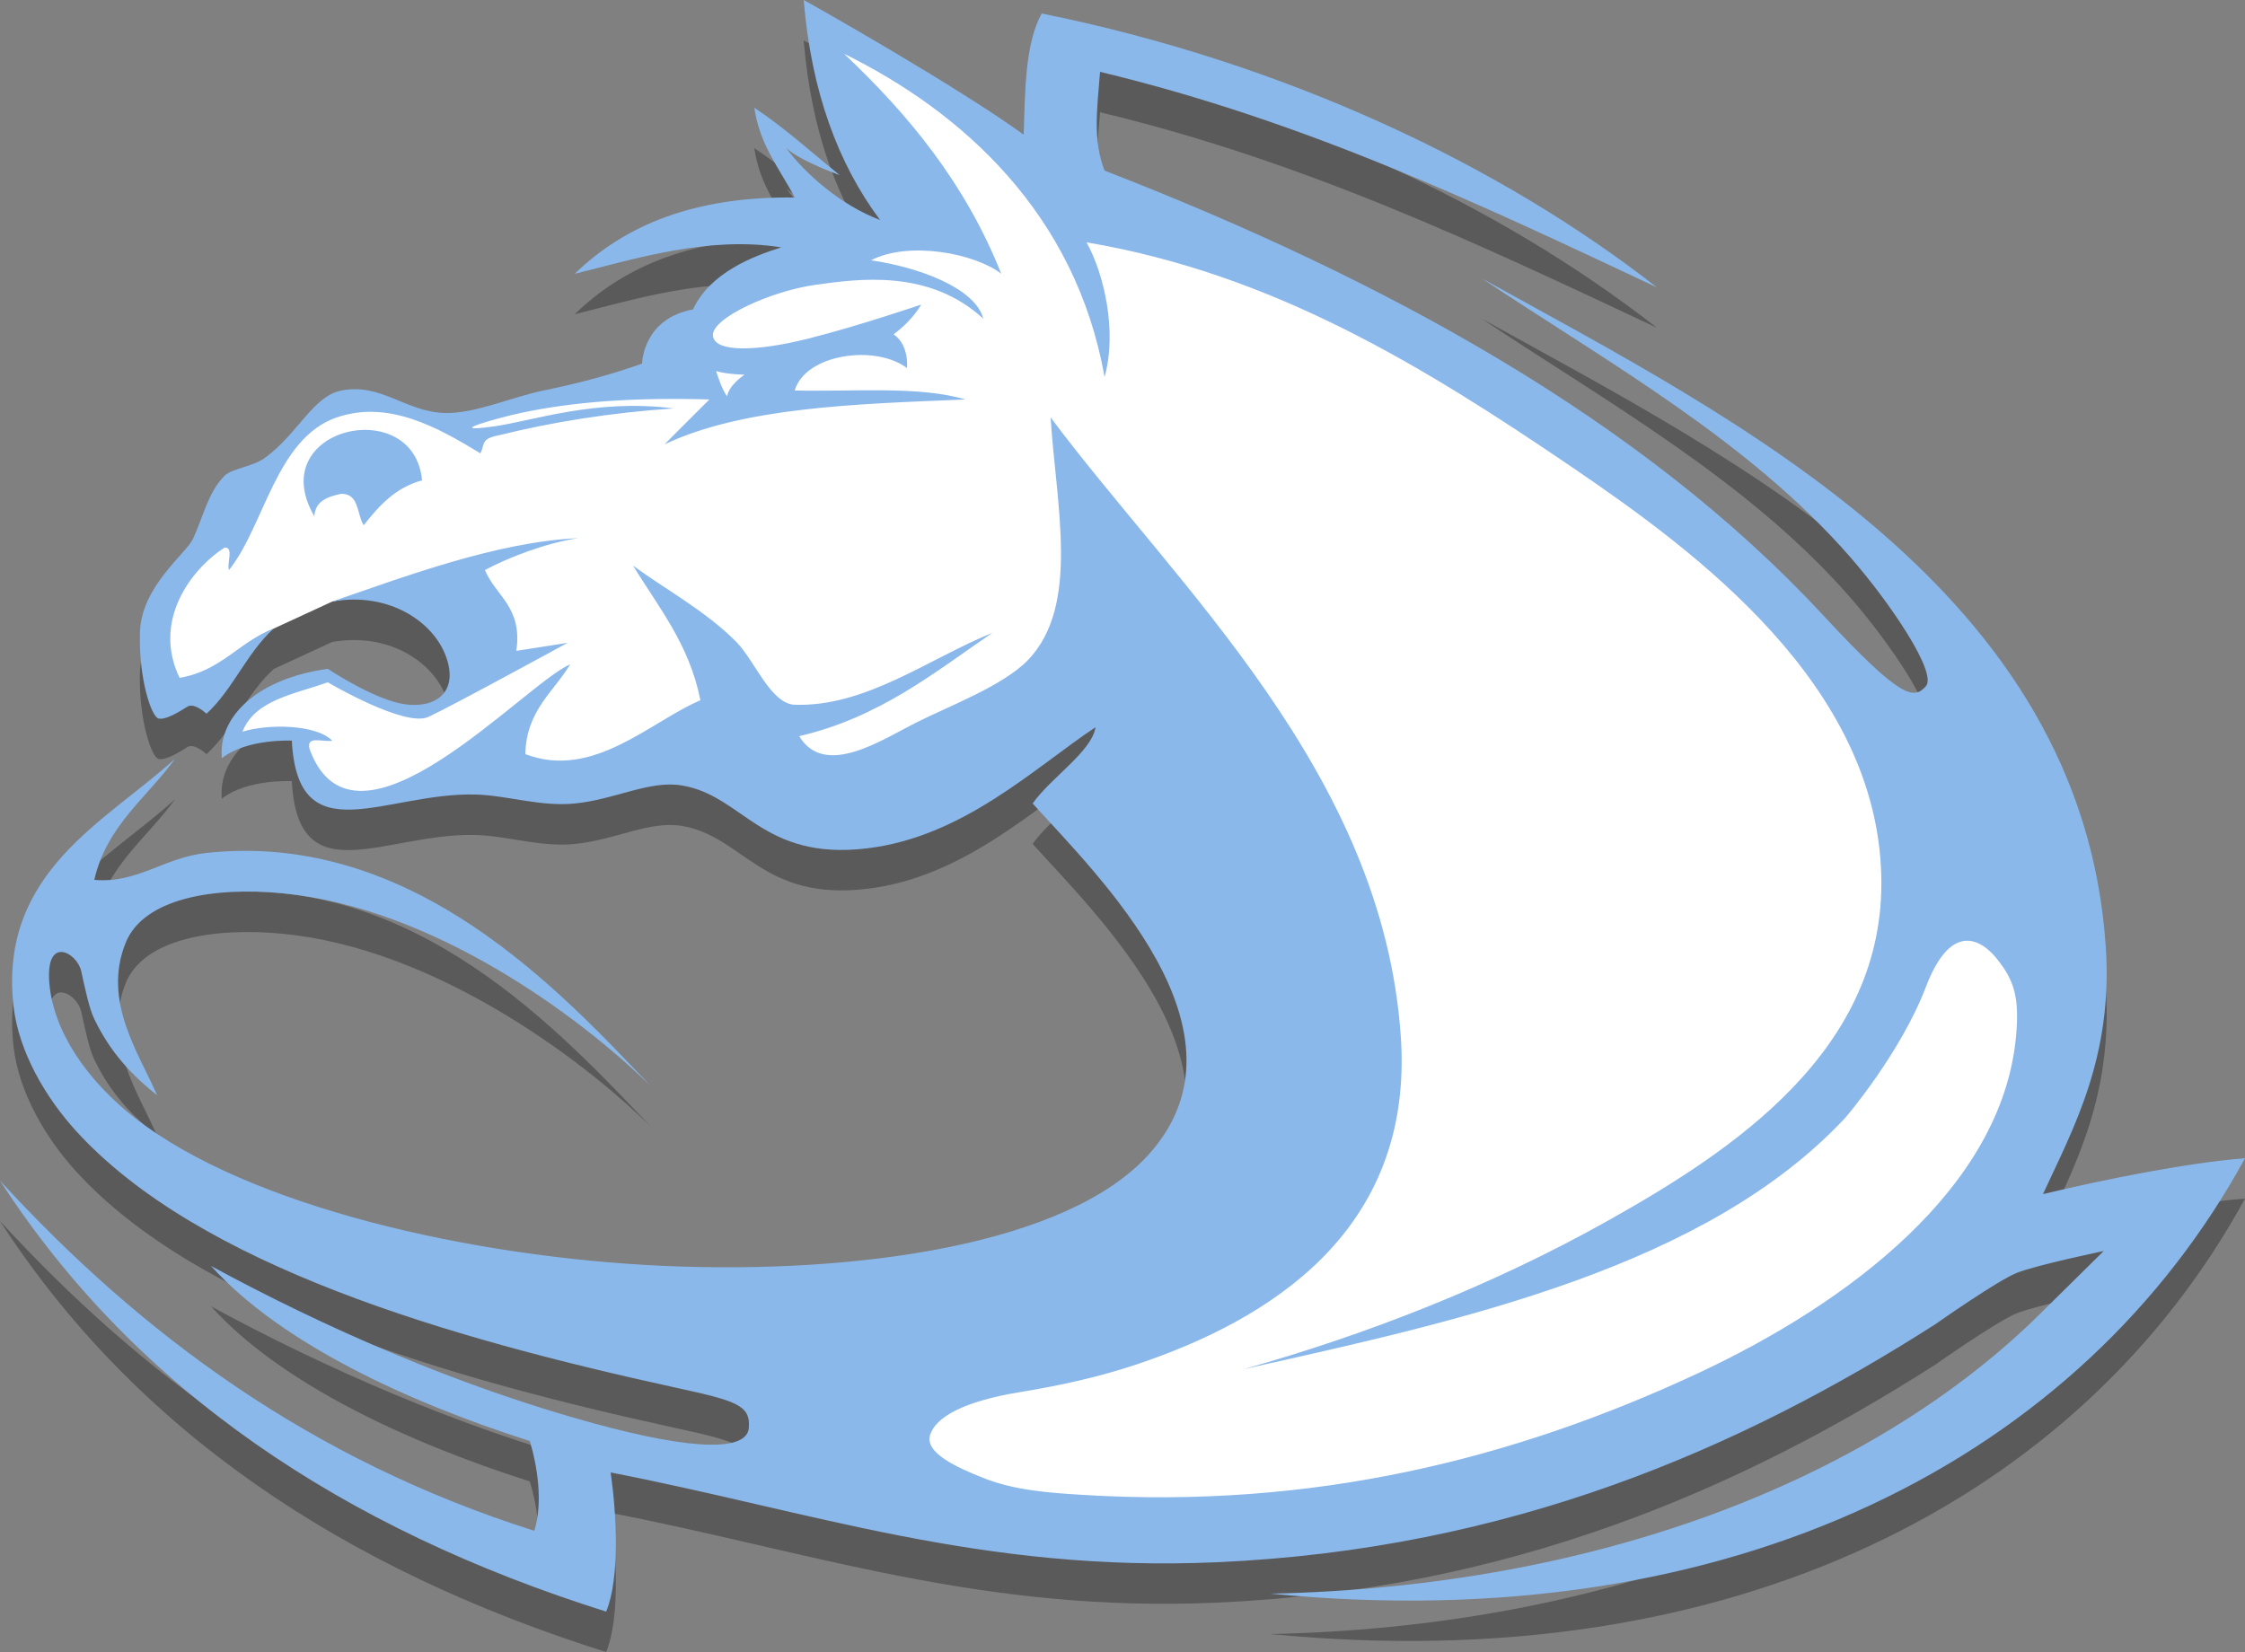
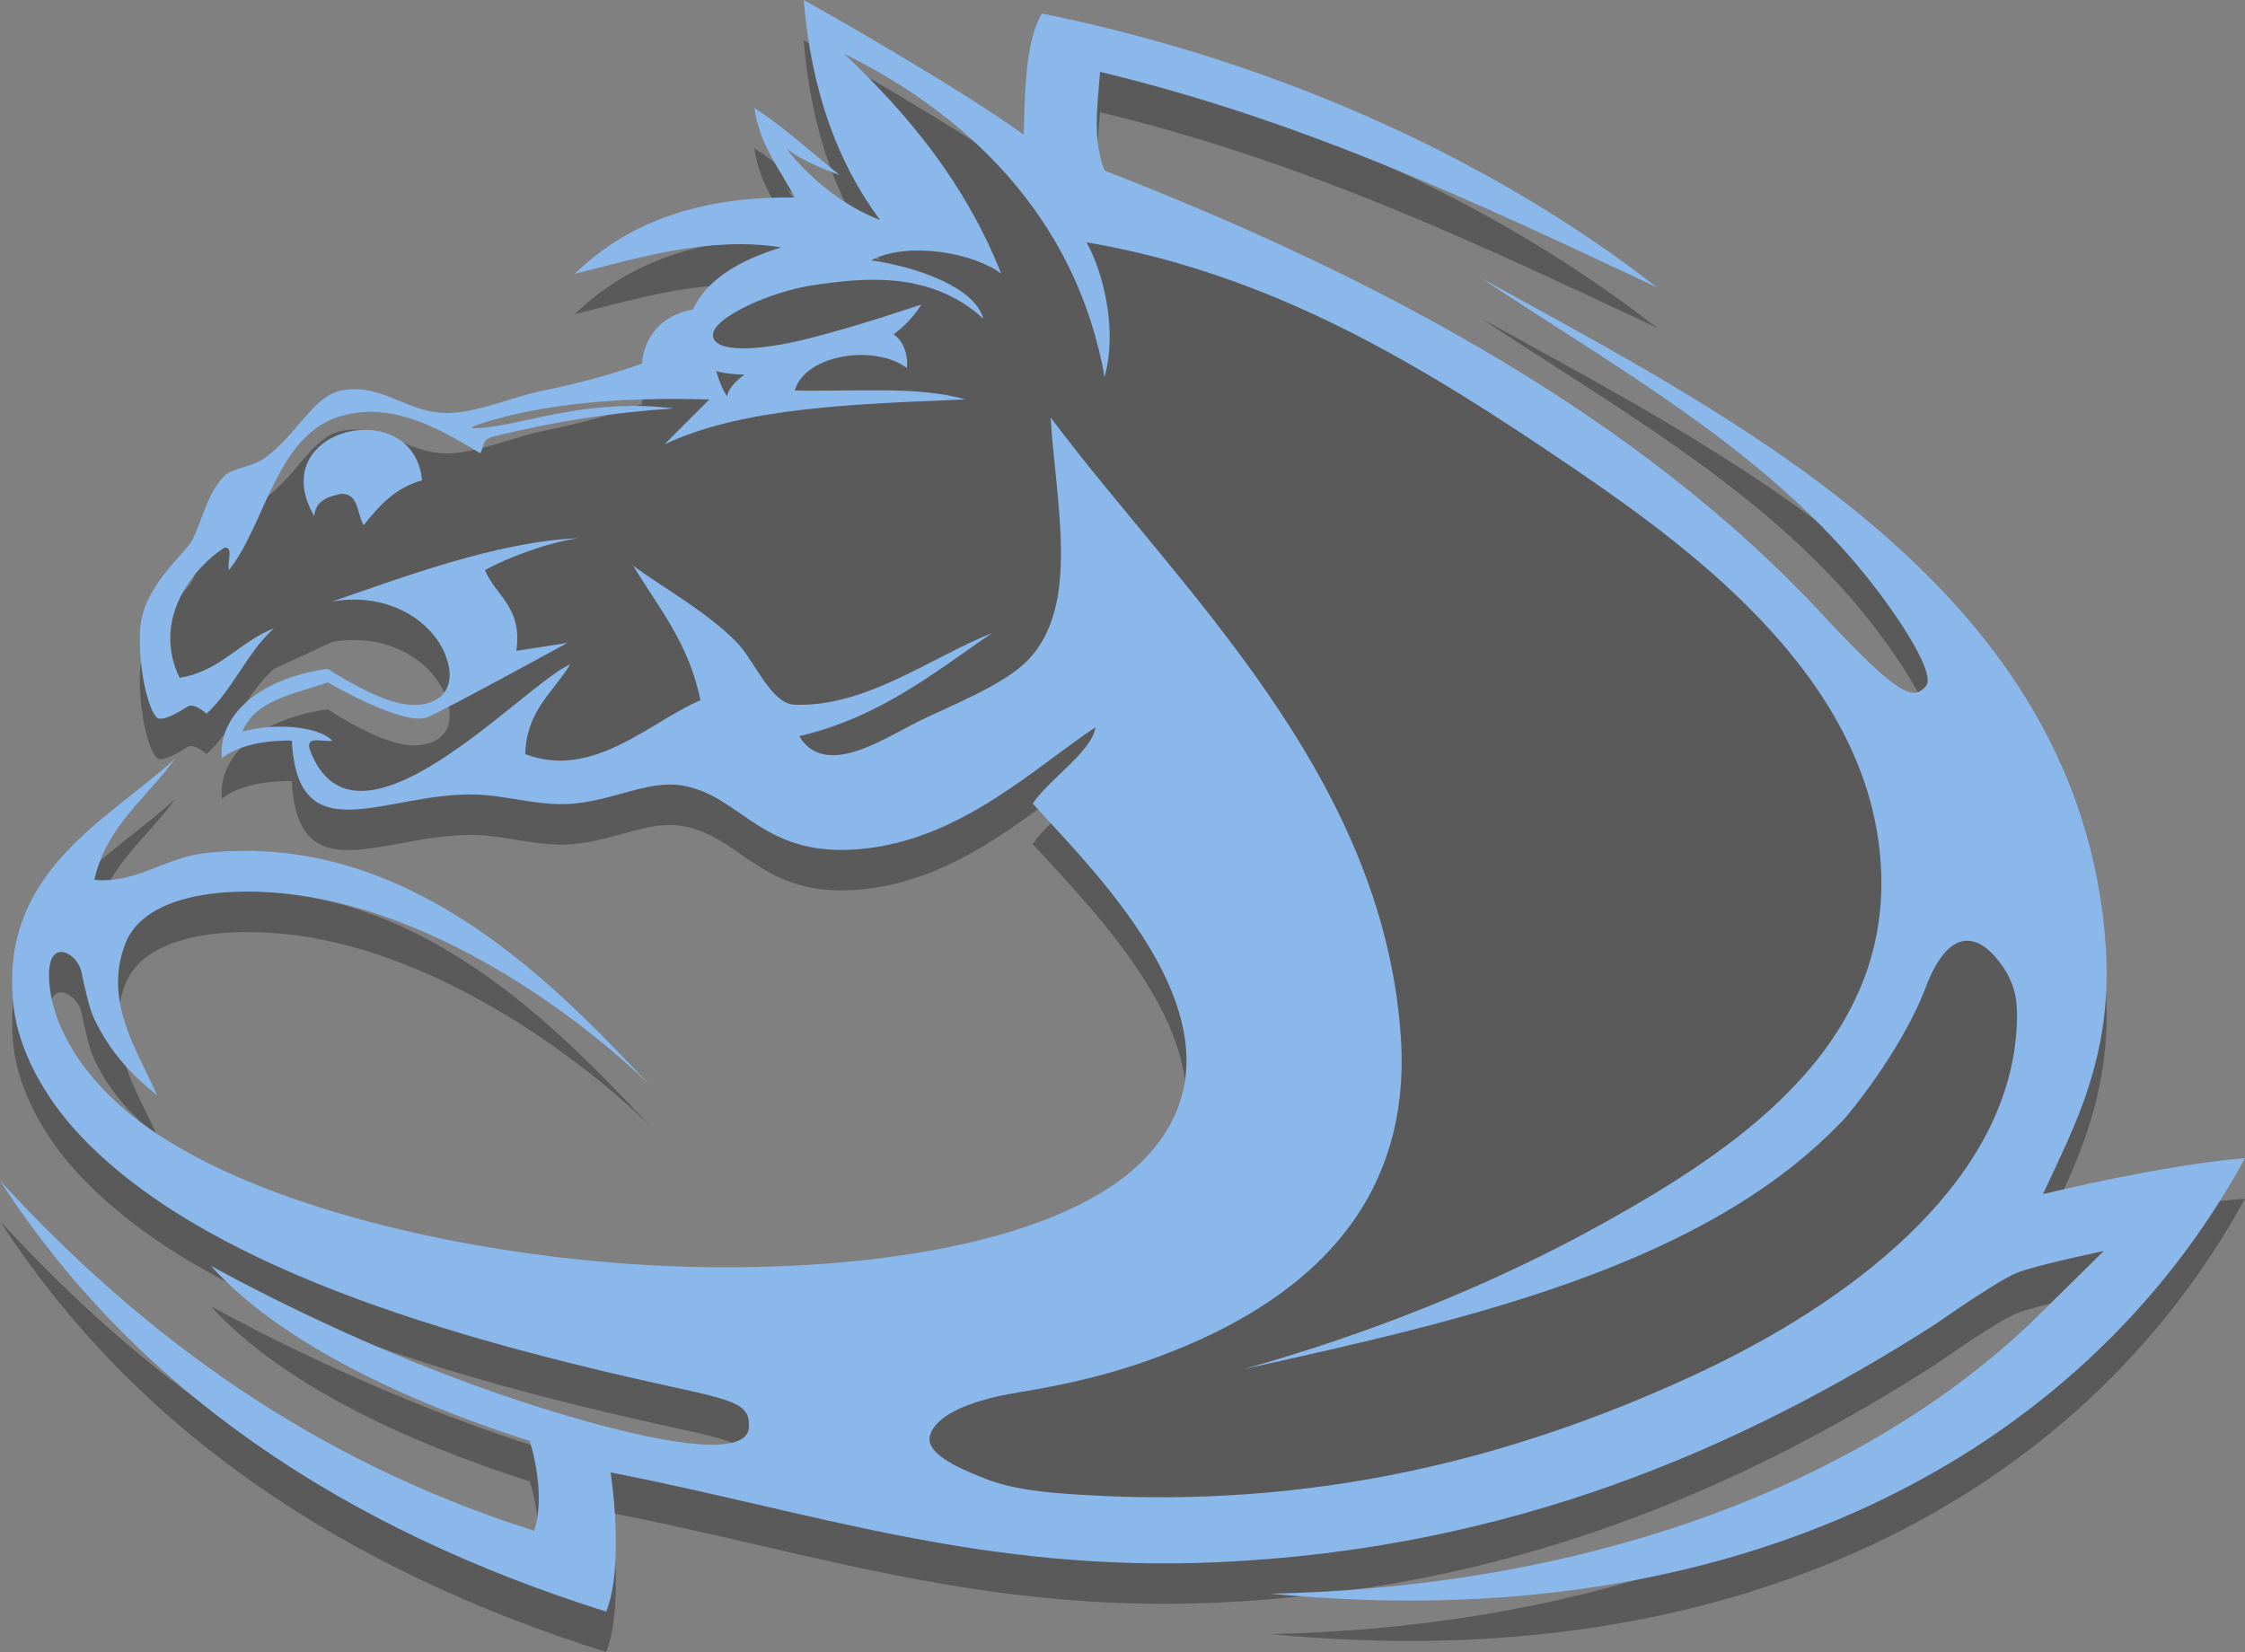
<svg xmlns="http://www.w3.org/2000/svg" version="1.1" id="_x3C_Layer_x3E__copy_2" x="0px" y="0px" width="380.082px" height="279.743px" viewBox="0 0 380.082 279.743" enable-background="new 0 0 380.082 279.743" xml:space="preserve">
  <rect x="0" y="0" width="380.082" height="279.743" fill="#808080" stroke="none" />
  <path opacity="0.3" enable-background="new    " d="M345.875,209.047c5.074-11.022,11.879-23.166,10.641-41.812  c-4.004-60.445-62.481-89.354-105.66-113.266c21.412,14.27,45.148,27.474,62.332,47.13c6.781,7.757,14.884,19.736,12.855,21.953  c-2.027,2.217-4.055,2.344-17.416-12.071C277.936,77.876,234.189,54.041,187,35.728c-2.012-5.111-1.253-10.548-0.76-16.724  c35.134,8.448,64.601,22.564,94.259,36.488c-26.446-20.683-62.842-38.007-104.143-46.37c-2.783,5.072-2.813,12.896-3.041,20.524  c-11.465-8.3-35.655-21.948-37.248-22.805c1.278,15.445,5.778,27.669,12.923,37.248c-6.583-2.458-12.706-7.852-15.889-12.175  c2.518,2.281,9.047,4.574,9.047,4.574c-4.766-3.85-9.264-7.967-14.443-11.402c0.928,6.42,4.335,10.361,6.841,15.203  c-16.946-0.222-28.77,4.678-37.248,12.923c10.279-2.555,22.644-6.448,34.968-4.485c-4.825,1.533-12.041,4.282-14.939,10.506  c-8.552,1.615-8.626,9.182-8.626,9.182c-5.185,1.851-10.887,3.378-16.724,4.561c-5.133,1.04-11.662,3.966-16.724,3.801  C68.63,76.56,64.52,71.651,57.77,72.976c-4.769,0.937-7.395,7.395-12.923,11.402c-2.101,1.523-5.582,1.771-6.841,3.041  c-2.764,2.787-3.454,6.535-5.321,10.643c-1.161,2.553-8.81,8.064-9,15.951c-0.19,7.887,1.948,14.158,3.135,14.491  c1.188,0.333,3.706-1.235,4.894-1.995c1.188-0.761,3.251,1.2,3.251,1.2c4.491-4.125,6.859-10.372,11.403-14.443l9.882-4.561  c9.634-1.682,17.226,3.456,19.316,9.474s-1.964,8.679-7.095,7.918c-5.131-0.76-12.981-5.989-12.981-5.989  c-12.046,1.675-18.597,8.206-17.932,15.144c4.229-3.374,11.851-2.98,11.851-2.98c1.013,19.381,15.862,8.693,31.167,9.121  c5.299,0.146,10.977,2.098,16.724,1.521c7.039-0.707,12.636-4.002,18.244-3.042c10.313,1.768,13.505,12.716,31.167,10.645  c16.326-1.916,28.292-13.537,38.769-20.526c-0.653,4.17-7.631,8.578-10.643,12.921c11.108,12.303,38.241,38.537,19.765,59.295  c-13.807,15.514-49.753,20.428-82.098,19.004c-32.601-1.434-70.526-10.069-89.7-25.084c-8-6.266-13.751-14.537-14.447-22.771  c-0.697-8.233,4.687-5.192,5.384-2.091c0.697,3.104,1.347,6.326,2.222,8.141c2.764,5.721,6.305,9.438,10.643,12.922  c-3.051-7.065-9.33-15.94-5.321-25.847c3.038-7.509,14.854-9.499,26.605-8.36c25.275,2.444,50.064,20.627,62.333,32.688  c-15.14-15.855-40.167-43.309-75.256-39.527c-7.287,0.784-11.669,5.201-19.004,4.561c2.135-9.268,8.924-13.883,13.683-20.525  C18.148,145.868-0.207,154.379,2.28,177.122c0.85,7.771,5.457,15.604,10.643,21.283c20.8,22.781,63.062,35.008,101.102,43.329  c10.574,2.313,13.044,2.979,12.76,6.874c-0.285,3.896-8.891,4.021-26.442-0.793c-22.949-6.293-45.548-16.242-64.614-26.605  c11.772,13.063,33.223,23.028,53.972,29.646c1.278,4.264,2.261,10.38,0.76,15.203C52.558,254.043,23.893,232.792,0,206.767  c23.007,35.524,58.111,58.952,102.622,72.976c2.382-5.8,1.742-16.693,0.76-23.564c34.037,6.605,62.759,16.955,102.622,15.203  c49.672-2.184,88.789-19.291,121.625-40.289c0,0,10.48-7.379,13.807-8.709c3.327-1.33,14.729-3.705,14.729-3.705l-11.812,11.654  c-28.426,27.379-74.186,45.191-129.229,46.369c78.467,7.696,137.32-23.088,164.955-73.736  C370.441,203.717,356.291,206.54,345.875,209.047z" />
-   <path fill="#FFFFFF" d="M46.37,106.423l9.882-4.561c0,0,15.096-3.083,18.897,0c3.801,3.083,5.574,10.431,4.561,12.205  c-1.013,1.773-7.134,6.461-8.254,6.461c-1.121,0-9.482-2.154-12.143-3.801s-5.701-2.154-5.701-2.154s-10.263,3.548-12.29,6.588  c-2.027,3.041-1.647,4.688-1.647,4.688s4.308-2.279,7.855-1.646c3.547,0.633,3.547,0.633,3.547,0.633s-1.647,0.887,1.14,5.321  c2.787,4.434,7.729,5.954,13.81,4.435c6.082-1.521,12.923-6.842,15.457-6.082c2.534,0.761,0.379,2.154,13.429,1.647  c13.05-0.507,13.049-8.742,23.945-2.913c10.896,5.827,3.674,4.813,17.737,5.447c14.063,0.633,34.461-6.461,38.642-10.389  c4.181-3.928,22.679-14.95,23.185-10.516c0.508,4.435,13.178,53.464,13.178,53.464s0.76,54.857-44.851,57.14  c-45.61,2.28-19.764,22.805-19.764,22.805s19.764,15.12,58.533,11.741c38.771-3.379,91.221-21.116,96.287-24.664  c5.068-3.548,38.517-36.234,41.049-45.355c2.533-9.123,11.148-30.152,4.563-37.248c-6.59-7.096-19.004-11.91-22.805-15.204  c-3.804-3.294-23.818-31.965-25.847-33.973c-2.027-2.008-48.145-33.682-53.467-37.482c-5.32-3.8-27.365-18.244-39.527-20.524  c-12.162-2.28-21.539-11.149-26.605-12.163c-5.067-1.014-9.375-5.828-9.375-5.828S141.283,5.173,140.143,5.173  c-1.141,0-1.141,6.081,3.041,12.163c4.181,6.082,11.973,22.615,8.362,22.615c-3.611,0-21.475,4.181-23.375,6.461  c-1.9,2.281-12.543,8.742-12.733,12.543c-0.19,3.801-9.502,6.651-10.642,6.651c-1.141,0-27.746,6.271-27.746,6.271l-18.054-3.991  c0,0-5.638,2.471-6.905,4.118c-1.267,1.647-9.375,10.009-10.515,13.683c-1.14,3.674-6.208,6.208-8.109,7.982  c-1.901,1.774-8.361,14.949-7.475,18.877c0.886,3.928,2.408,6.588,4.561,5.448C32.707,116.854,43.132,107.917,46.37,106.423z" />
  <path fill="#8BB8EA" d="M71.456,81.337c-4.577,1.251-7.307,4.349-9.882,7.602c-1.185-1.855-0.724-5.357-3.801-5.321  c-2.299,0.489-4.387,1.188-4.561,3.801C44.496,72.417,70.081,66.614,71.456,81.337z M31.716,119.666  c-1.188,0.76-3.706,2.328-4.894,1.996c-1.188-0.333-3.326-6.604-3.135-14.491c0.19-7.887,7.839-13.398,9-15.951  c1.868-4.107,2.558-7.854,5.321-10.643c1.26-1.27,4.741-1.517,6.841-3.041c5.528-4.008,8.154-10.466,12.923-11.402  c6.75-1.326,10.86,3.584,17.484,3.801c5.062,0.166,11.591-2.761,16.724-3.801c5.837-1.183,11.539-2.71,16.724-4.561  c0,0,0.074-7.567,8.626-9.182c2.898-6.224,10.114-8.973,14.939-10.506c-12.324-1.964-24.689,1.93-34.968,4.484  c8.479-8.245,20.302-13.145,37.248-12.922c-2.506-4.842-5.914-8.783-6.841-15.204c5.179,3.436,9.677,7.553,14.443,11.403  c0,0-6.529-2.293-9.047-4.574c3.183,4.323,9.306,9.717,15.889,12.175C141.847,27.669,137.348,15.445,136.069,0  c1.593,0.856,25.783,14.505,37.248,22.805c0.227-7.627,0.257-15.452,3.041-20.524c41.3,8.363,77.694,25.687,104.142,46.37  c-29.658-13.923-59.125-28.04-94.258-36.488c-0.493,6.175-1.252,11.613,0.76,16.724c47.189,18.313,90.936,42.148,121.625,75.256  c13.361,14.415,15.389,14.288,17.416,12.071c2.027-2.217-6.074-14.196-12.854-21.953c-17.185-19.656-40.921-32.861-62.333-47.13  c43.179,23.913,101.656,52.821,105.66,113.267c1.238,18.644-5.565,30.786-10.641,41.81c10.416-2.51,24.566-5.328,34.207-6.082  c-27.635,50.647-86.49,81.435-164.955,73.735c55.041-1.178,100.803-18.989,129.228-46.37l11.813-11.654  c0,0-11.402,2.375-14.729,3.707c-3.324,1.33-13.806,8.709-13.806,8.709c-32.838,20.998-71.952,38.104-121.627,40.287  c-39.861,1.754-68.583-8.599-102.621-15.203c0.981,6.871,1.622,17.768-0.76,23.565C58.111,258.877,23.007,235.45,0,199.924  c23.893,26.025,52.558,47.277,90.459,59.293c1.501-4.822,0.518-10.939-0.76-15.203c-20.749-6.617-42.199-16.586-53.972-29.646  c19.066,10.361,41.665,20.313,64.614,26.605c17.552,4.813,26.157,4.688,26.442,0.793c0.285-3.896-2.186-4.563-12.76-6.874  c-38.04-8.322-80.302-20.55-101.102-43.33c-5.186-5.681-9.792-13.513-10.643-21.284c-2.487-22.74,15.868-31.252,27.366-41.812  c-4.759,6.646-11.548,11.26-13.683,20.527c7.335,0.641,11.717-3.775,19.004-4.562c35.089-3.78,60.116,23.672,75.256,39.528  c-12.27-12.063-37.059-30.242-62.333-32.688c-11.751-1.14-23.567,0.854-26.605,8.36c-4.009,9.904,2.271,18.779,5.321,25.847  c-4.338-3.483-7.879-7.201-10.643-12.923c-0.875-1.813-1.525-5.034-2.222-8.141c-0.697-3.104-6.082-6.145-5.384,2.092  c0.696,8.234,6.447,16.508,14.447,22.771c19.173,15.014,57.099,23.65,89.7,25.086c32.344,1.422,68.291-3.494,82.098-19.006  c18.477-20.758-8.656-46.992-19.765-59.294c3.011-4.346,9.989-8.754,10.643-12.923c-10.477,6.99-22.443,18.609-38.769,20.527  c-17.662,2.072-20.854-8.877-31.167-10.646c-5.608-0.961-11.205,2.334-18.244,3.041c-5.747,0.576-11.425-1.373-16.724-1.521  c-15.304-0.428-30.153,10.259-31.167-9.121c0,0-7.623-0.393-11.851,2.98c-0.665-6.938,5.886-13.468,17.932-15.145  c0,0,7.85,5.23,12.981,5.99c5.131,0.76,9.186-1.901,7.095-7.919c-2.09-6.018-9.682-11.156-19.316-9.474  c11.525-3.933,27.773-10.132,41.658-10.719c-5.325,0.756-11.858,3.27-15.812,5.398c1.88,4.455,6.399,6.271,5.321,13.683l8.673-1.358  c0,0-19.574,10.706-23.565,12.543c-3.991,1.837-17.036-5.863-17.036-5.863c-5.584,2.017-12.28,2.923-14.443,8.362  c4.43-1.361,12.507-1.235,15.203,1.521c-1.437,0.337-4.581-1.035-3.801,1.52c7.704,20.768,36.209-11.05,44.089-14.443  c-2.851,4.751-7.416,7.788-7.602,15.204c11.487,4.386,21.158-5.512,29.646-9.122c-1.884-9.519-7.089-15.716-11.402-22.805  c5.205,3.868,12.238,7.621,17.484,12.922c3.091,3.125,5.824,10.502,9.882,10.643c12,0.415,22.706-7.816,33.447-12.163  c-9.923,6.8-19.122,14.325-32.687,17.483c4.323,7.151,14.005,0.616,19.764-2.28c5.59-2.81,14.821-6.27,19.004-10.642  c8.825-9.223,4.716-26.19,3.801-41.049c21.413,28.679,56.271,60.177,59.292,104.904c2.229,32.986-22.438,47.996-44.85,55.492  c-6.397,2.14-13.005,3.565-19.646,4.653c-9.499,1.556-14.25,4.216-15.2,7.257c-0.95,3.041,4.567,5.506,8.982,7.266  c5.281,2.107,11.101,2.52,16.741,2.869c39.135,2.432,73.057-6.041,104.141-20.524c25.527-11.894,51.566-31.427,53.973-57.013  c0.64-6.778-0.352-9.563-3.106-13.079c-2.754-3.517-7.888-6.558-12.162,4.655c-4.275,11.213-13.615,22.106-13.615,22.106  c-23.519,25.177-64.381,34.25-101.862,42.567c20.684-5.799,42.018-14.117,61.573-25.084c21.037-11.799,47.168-28.881,46.369-58.533  c-0.867-32.252-31.021-54.605-52.451-69.177c-24.856-16.903-50.422-32.661-82.096-38.008c2.904,5.21,5.247,15.016,3.041,22.805  c-4.854-27.579-24.036-44.885-44.089-54.73c10.953,10.332,20.563,22.005,26.606,37.248c-4.393-3.44-15.622-5.619-22.045-2.28  c7.981,1.146,17.637,4.655,19.004,9.882c-9.196-8.444-21.115-6.759-28.527-5.714c-7.412,1.045-17.436,5.606-17.246,8.552  c0.19,2.946,7.459,2.708,16.011,0.57c8.552-2.138,19.242-5.796,19.242-5.796s-1.33,2.565-4.656,5.036  c2.708,1.9,2.254,5.714,2.254,5.714c-5.367-4.047-17.2-2.384-19.004,3.801c9.906,0.229,21.082-0.811,28.886,1.52  c-18.749,0.763-37.683,1.338-50.931,7.602c0.512-0.542,7.602-7.602,7.602-7.602c-12.576-0.373-22.968,0.37-31.927,2.281  c-3.605,0.769-13.622,3.529-4.561,2.28c6.389-0.88,17.232-4.753,30.406-3.041c-10.682,0.72-20.509,2.296-29.646,4.561  c-2.983,0.596-2.231,1.379-3.041,3.041c-7.188-4.365-15.551-9.089-24.325-6.081c-10.276,3.522-12.27,18.419-18.244,25.845  c-0.416-1.104,0.888-3.929-0.76-3.801c-5.841,3.797-12.204,12.543-7.602,22.045c6.976-1.132,10.105-6.111,15.963-8.362  c-4.544,4.071-6.912,10.318-11.403,14.443C34.967,120.866,32.904,118.905,31.716,119.666z M121.242,62.843  c0,0,1.013,3.326,1.868,4.245c0.318-1.933,2.946-3.643,2.946-3.643S123.268,63.414,121.242,62.843z" />
</svg>